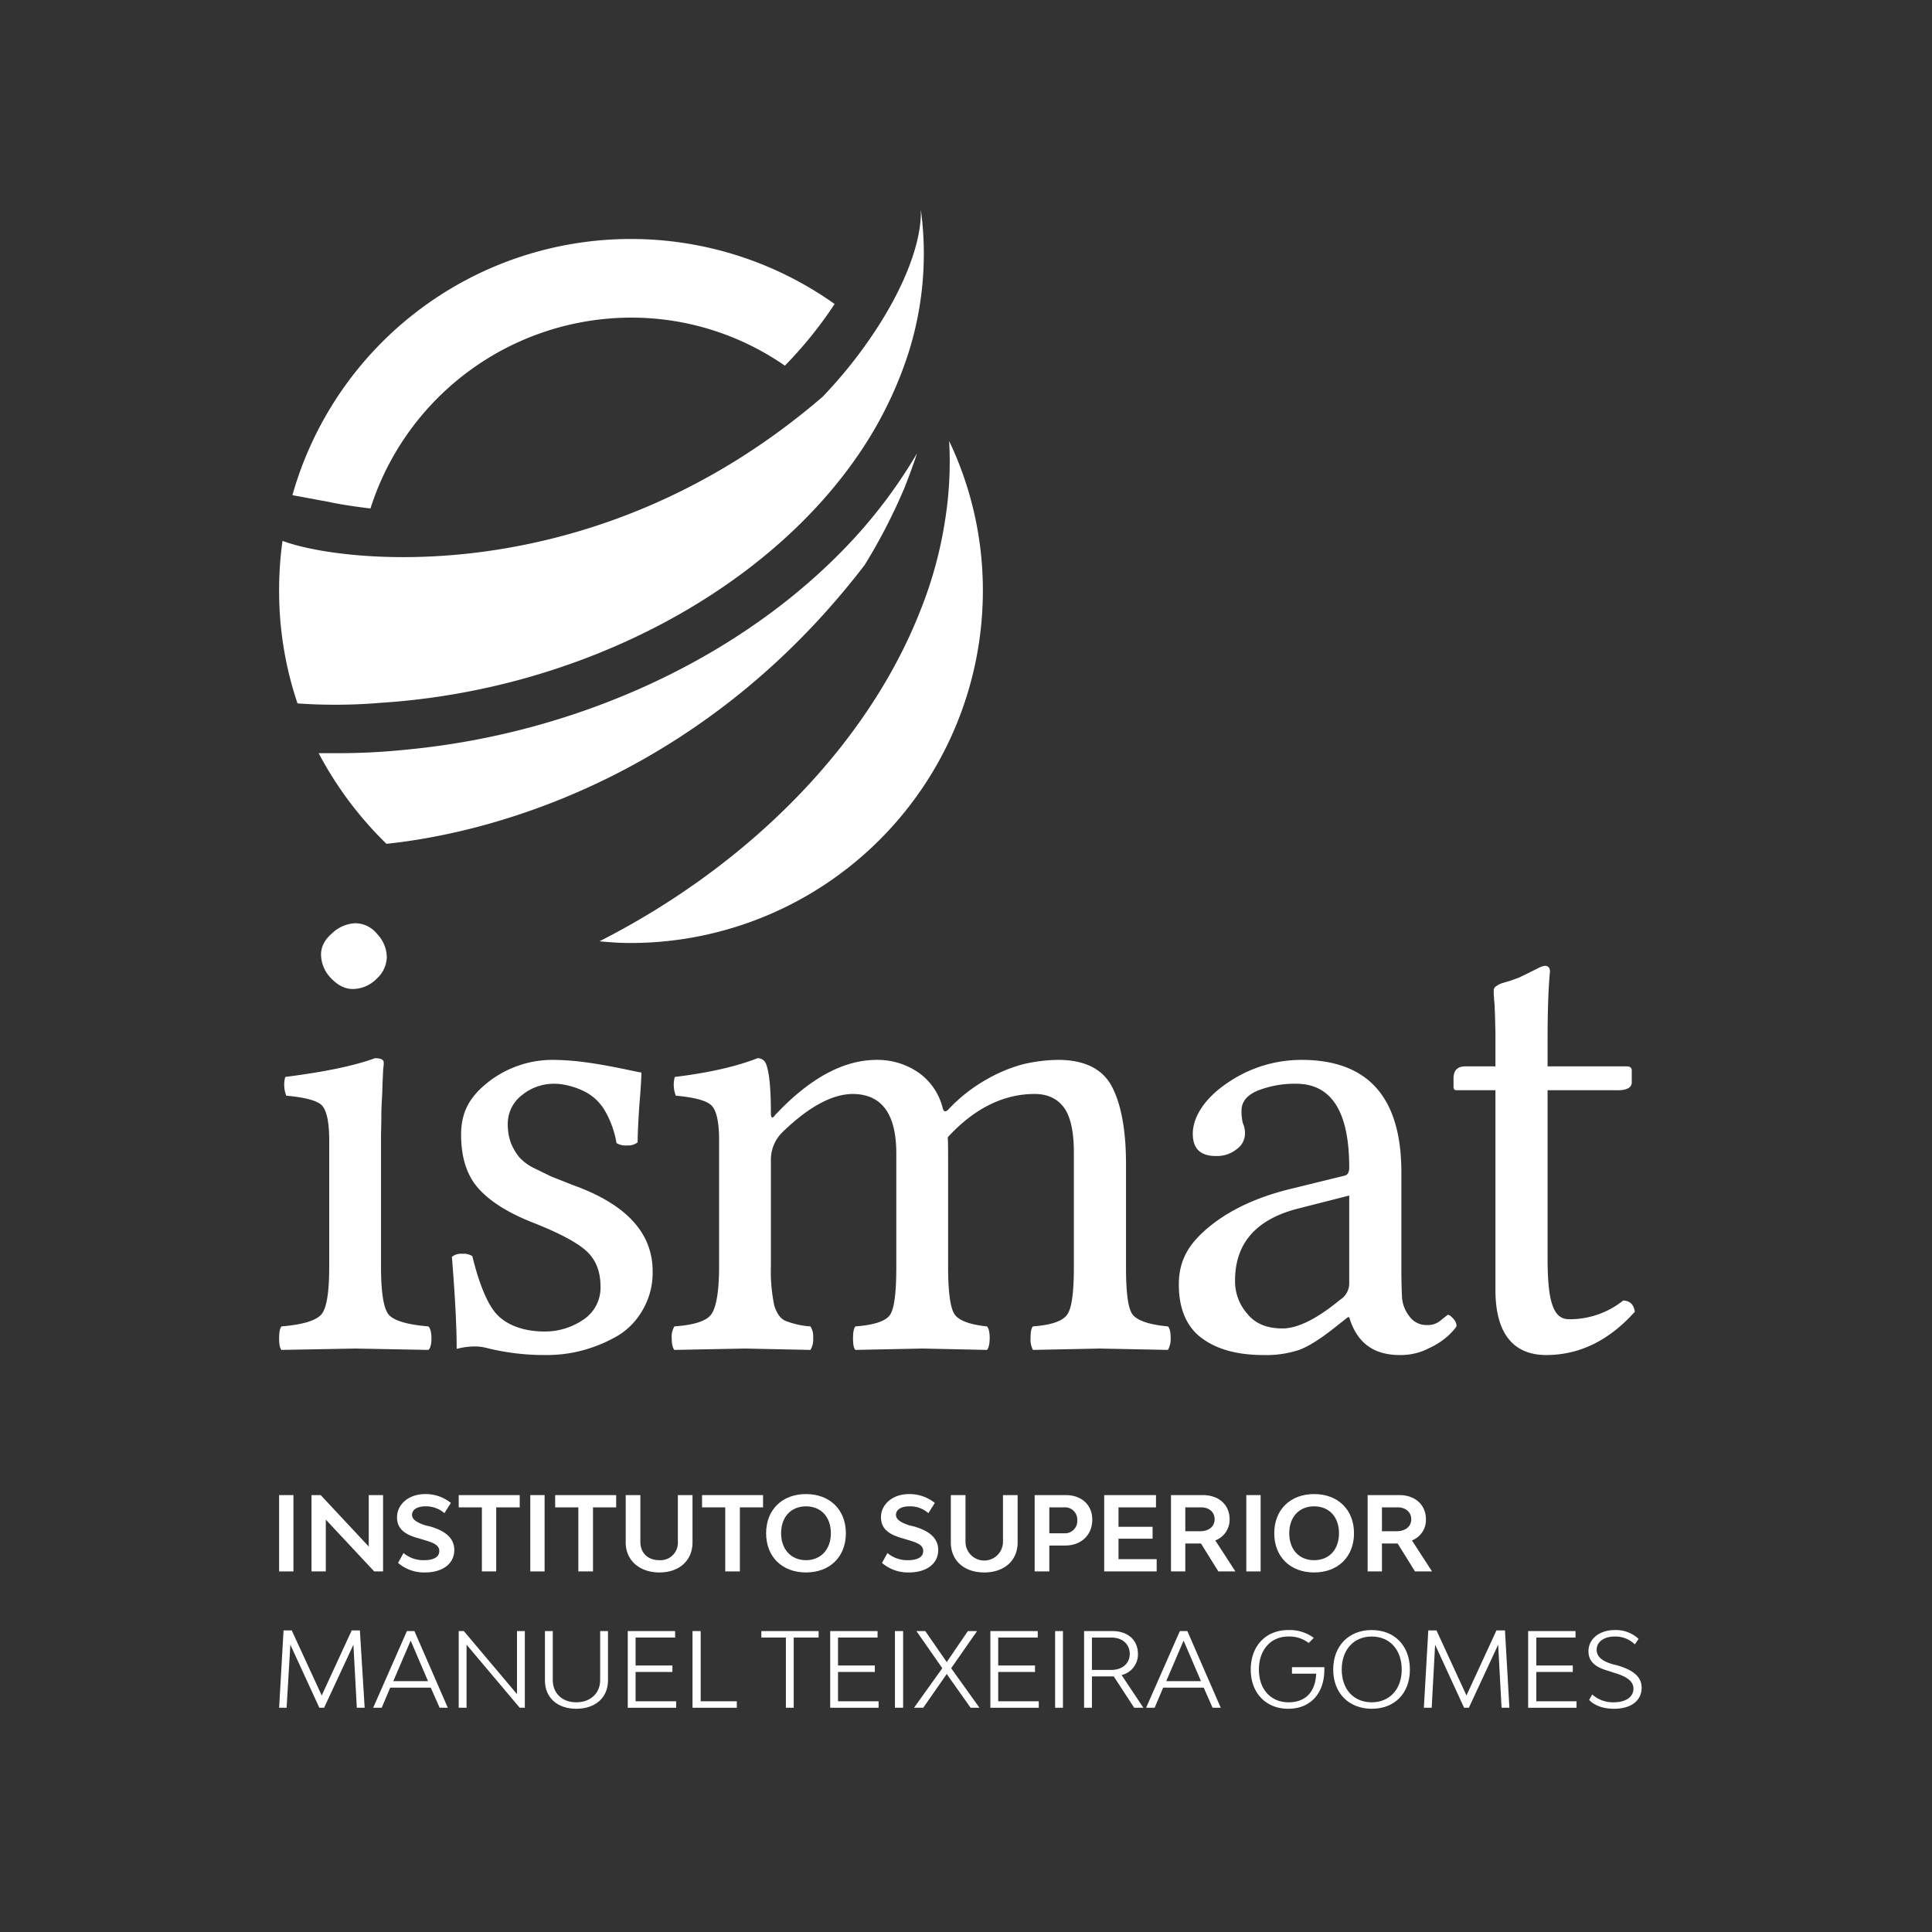
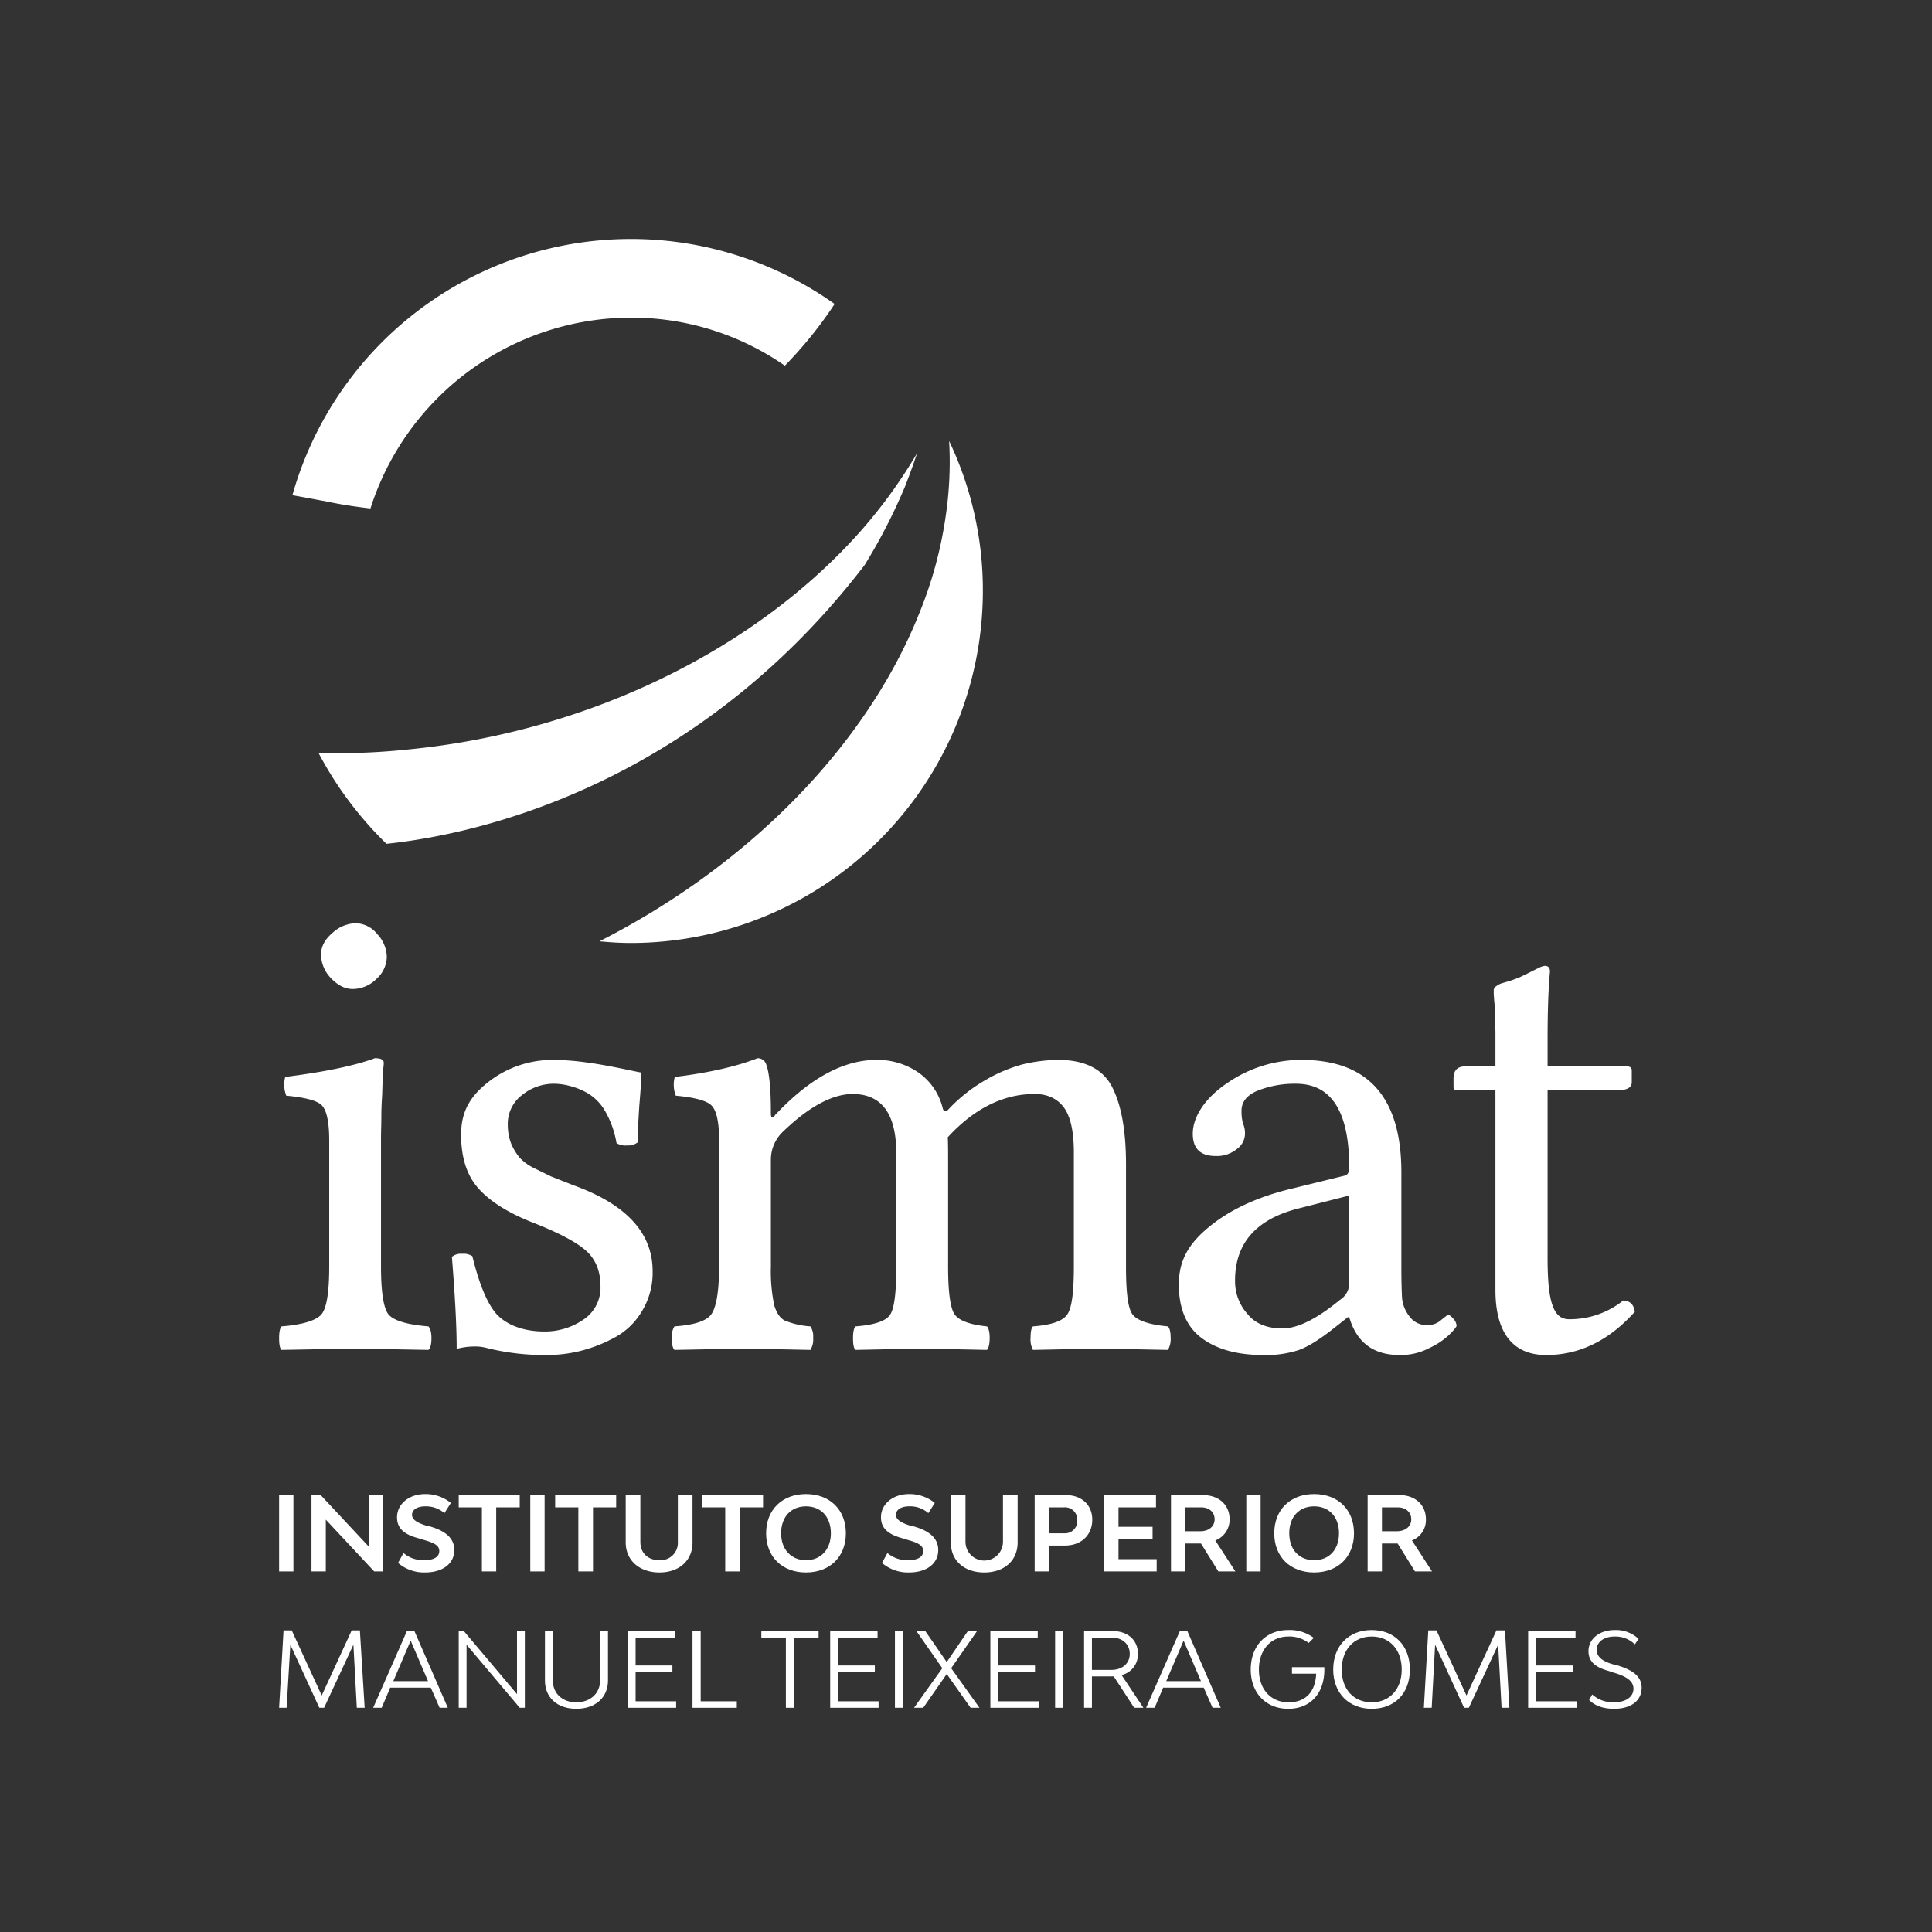
<svg xmlns="http://www.w3.org/2000/svg" id="Camada_1" data-name="Camada 1" viewBox="0 0 566.9 566.9">
  <rect x="0" y="0" width="566.9" height="566.9" fill="#333333" stroke="none" />
  <defs>
    <style>.cls-1{fill:#fff;}</style>
  </defs>
  <path class="cls-1" d="M111.8,371.7c0,7.7.8,12.4,2.3,14.1s5.4,2.9,11.6,3.4c.6.6.9,1.8.9,3.5s-.3,2.9-.9,3.4l-21.4-.4-21.7.4c-.5-.5-.7-1.7-.7-3.4s.2-2.9.7-3.5c6.2-.5,10-1.7,11.6-3.4s2.4-6.4,2.4-14.1V334.5c0-5.4-.8-8.8-2.2-10.2s-5-2.3-10.4-2.8a8.8,8.8,0,0,1-.3-5.5c11.9-1.5,20.7-3.4,26.3-5.5,1.7,0,2.6.4,2.6,1.3a8.2,8.2,0,0,1-.1,1.4c-.1.6-.1,1.8-.2,3.5s-.1,3.6-.2,5.2-.2,3.6-.2,5.8-.1,4.1-.1,5.9ZM94.2,280.1q0-3.5,3.3-6.3a10.5,10.5,0,0,1,6.8-2.9,8.3,8.3,0,0,1,6.4,3.2,10,10,0,0,1,2.8,6.8,8.9,8.9,0,0,1-3,6.3,9.9,9.9,0,0,1-7,3c-2.3,0-4.4-1.1-6.4-3.2A10.1,10.1,0,0,1,94.2,280.1Z" />
  <path class="cls-1" d="M132.6,368.8a4.1,4.1,0,0,1,3-.9,4.7,4.7,0,0,1,3,.7c2.2,9,4.8,14.8,7.6,17.5s7.4,4.6,13.6,4.6a19.9,19.9,0,0,0,11.4-3.5,11.2,11.2,0,0,0,5-9.8c0-4.2-1.3-7.6-3.9-10.1s-7.9-5.4-15.8-8.5-13.1-6.6-16.3-10.3-4.9-8.8-4.9-15.6,2.7-11.3,8.1-15.5a30.6,30.6,0,0,1,19.2-6.4,74,74,0,0,1,9.2.7c3.1.4,6.4,1,9.9,1.7s5.6,1.2,6.5,1.3q0,2.6-.6,9.6c-.3,4.7-.5,8.3-.5,10.9a4.6,4.6,0,0,1-3.1.9,4.9,4.9,0,0,1-3.1-.7,28.2,28.2,0,0,0-3.3-9.3,14.5,14.5,0,0,0-5.3-5.4,20.6,20.6,0,0,0-5.3-2.1,17.8,17.8,0,0,0-4.4-.6,14.8,14.8,0,0,0-9.4,3.3,10.6,10.6,0,0,0-4.2,8.9,15.3,15.3,0,0,0,1,5.4,17,17,0,0,0,2.4,4,14.2,14.2,0,0,0,4.2,3.1l5.1,2.5,6.6,2.6c15.5,5.6,23.2,14,23.2,25.2a21.6,21.6,0,0,1-3.3,12,20.5,20.5,0,0,1-8.3,7.7,42.5,42.5,0,0,1-10,3.8,40.7,40.7,0,0,1-9.7,1.1,69.4,69.4,0,0,1-17.5-2.1,13.3,13.3,0,0,0-3.9-.4,20.4,20.4,0,0,0-4.8.7C134,389,133.5,380,132.6,368.8Z" />
  <path class="cls-1" d="M226.2,326.6c0,1.6.5,1.7,1.3.5l.5-.5c9.9-10.4,19.7-15.6,29.2-15.6a21.1,21.1,0,0,1,12.7,4,18,18,0,0,1,6.7,10.1c.3,1.3,1,1.3,2,.1a46.8,46.8,0,0,1,10.6-8.3,44.8,44.8,0,0,1,10.9-4.6,46.3,46.3,0,0,1,10.4-1.3c7.8,0,13.1,2.7,15.8,7.9s4.1,12.8,4.1,22.7v30.1c0,7.7.6,12.4,2,14.1s4.8,2.9,10.3,3.4c.5.5.8,1.6.8,3.3a6.4,6.4,0,0,1-.8,3.6l-19.9-.4-19.7.4a6.5,6.5,0,0,1-.7-3.6c0-1.7.2-2.8.7-3.3,5.3-.4,8.6-1.5,10-3.4s2-6.6,2-14.1V338.1c0-6.1-1-10.5-2.9-13.1s-4.8-4-8.6-4c-9.2,0-17.8,4.3-25.5,12.7.1,1.6.1,4.1.1,7.7v30.3c0,7.7.7,12.4,2,14.1s4.4,2.9,9.4,3.4c.5.5.8,1.7.8,3.4s-.3,3-.8,3.5l-18.9-.4-19.7.4c-.5-.5-.7-1.7-.7-3.4s.2-2.9.7-3.5c5.4-.4,8.8-1.5,10.1-3.3s1.9-6.5,1.9-14.2V338.5c0-11.6-4.2-17.4-12.7-17.5-6.1,0-13.1,3.8-20.8,11.3a11.3,11.3,0,0,0-3.3,8v31.4a48.4,48.4,0,0,0,1,11.4c.7,2.2,1.7,3.7,3.1,4.4a24.4,24.4,0,0,0,7.5,1.7,5.4,5.4,0,0,1,.8,3.4,5.8,5.8,0,0,1-.8,3.5l-19.2-.4-20.7.4c-.5-.5-.8-1.7-.8-3.4a5.8,5.8,0,0,1,.8-3.5c5.6-.4,9.2-1.5,10.7-3.4s2.4-6.6,2.4-14.1V334.5c0-5.4-.8-8.8-2.3-10.2s-5-2.3-10.4-2.8a8.8,8.8,0,0,1-.3-5.5c10-1.2,18.2-3.1,24.3-5.5a2.6,2.6,0,0,1,2.4,1.5C225.7,314.3,226.2,319.2,226.2,326.6Z" />
  <path class="cls-1" d="M395.9,386.5h-.4l-3.8,3q-6.4,5.1-10.5,6.6a30.7,30.7,0,0,1-10.5,1.5c-7.5,0-13.5-1.6-18-4.9s-6.8-8.6-6.8-15.8,3-12.1,9-17,13.7-8.5,23.2-10.9l16.7-4.1c.7-.3,1.1-1,1.1-2.3q0-24.6-15.6-24.6a29.5,29.5,0,0,0-11.2,2c-3.2,1.3-4.8,3.3-4.8,5.9a13.9,13.9,0,0,0,.4,3.7,7.1,7.1,0,0,1,.6,3.4,5.6,5.6,0,0,1-2.3,4.1,9.2,9.2,0,0,1-6.3,2.1c-4.5,0-6.8-2.2-6.7-6.8s3.4-10.1,10.1-14.6a38.2,38.2,0,0,1,21.8-6.8q29.3,0,29.3,33v28.5c0,3.7.1,6.5.2,8.4a10.2,10.2,0,0,0,2.2,5.4,6.1,6.1,0,0,0,5.3,2.5,5.7,5.7,0,0,0,4-1.5l1.9-1.5c.4,0,.9.3,1.6,1.1a3.4,3.4,0,0,1,1,2.1c0,.3-.7,1.2-2.1,2.6a22.1,22.1,0,0,1-6,4,17.8,17.8,0,0,1-8.3,2C403.1,397.7,398.1,394,395.9,386.5Zm0-35.7-15.3,3.9c-12.2,3.2-18.3,10.3-18.2,21.3a14.3,14.3,0,0,0,3.6,9.5c2.3,2.9,5.8,4.3,10.3,4.3s10.1-2.8,16.9-8.4a5.7,5.7,0,0,0,2.7-5Z" />
  <path class="cls-1" d="M430,312.9h8.8V302.7c-.1-2.9-.1-4.9-.2-6.3a24.1,24.1,0,0,0-.2-3.1c0-.7-.1-1.3-.1-1.7v-1a1.4,1.4,0,0,1,.7-1.2,5.6,5.6,0,0,1,1.7-.9l2.4-.7,2.5-.9,2.9-1.4,3-1.5a5.9,5.9,0,0,1,1.8-.6c1,0,1.5.6,1.5,1.7-.5,5.2-.7,12-.7,20.4v7.4h23.2q1.5,0,1.5,1.2v3.5c0,1.6-1.6,2.4-4.6,2.3H454.1v49.2c0,6.4.4,10.9,1.4,13.8s2.5,4.2,5,4.2a25.1,25.1,0,0,0,15.8-5.5c2,.1,3.1,1.2,3.4,3.3-7.6,8.5-16.3,12.7-26,12.7s-14.9-6.4-14.9-19.1V319.9H427.4c-.6,0-.9-.3-.9-1v-2.4C426.5,314.1,427.6,312.9,430,312.9Z" />
  <path class="cls-1" d="M108.7,149.2a80.4,80.4,0,0,1,76.4-56,78.9,78.9,0,0,1,45.2,14.1,120.7,120.7,0,0,0,14.6-18.1A103.2,103.2,0,0,0,85.8,145.3l10.3,1.9C100.3,148.1,104.5,148.7,108.7,149.2Z" />
-   <path class="cls-1" d="M270.2,61.5c.3,9.2-4.6,22.6-14.2,36.8a136.3,136.3,0,0,1-14.6,18.1c-67.3,58-141.8,48.7-158.5,42.3a101.8,101.8,0,0,0-1,14.7,102.8,102.8,0,0,0,5.4,33,157.9,157.9,0,0,0,24.7-.2c58.6-3.8,114-33.2,141.3-74.9A114.8,114.8,0,0,0,265,108.1,96.2,96.2,0,0,0,270.2,61.5Z" />
  <path class="cls-1" d="M113.4,247.6c34.2-3.6,94.1-21.5,140.3-81.8a166.7,166.7,0,0,0,11.8-22.9q2-5.1,3.6-9.9a153.7,153.7,0,0,1-8.6,13c-2.3,3.1-4.8,6.2-7.4,9.2-31.3,35.7-81,59.6-133.2,64.7A193.8,193.8,0,0,1,99.7,221H93.5A106.4,106.4,0,0,0,113.4,247.6Z" />
  <path class="cls-1" d="M278.5,129.4a107.8,107.8,0,0,1-1,22,120.1,120.1,0,0,1-7.5,27.9c-15.5,39.4-50.4,74.7-94.1,96.9,3.1.3,6.1.5,9.2.5A103.4,103.4,0,0,0,288.4,173.4,101.7,101.7,0,0,0,278.5,129.4Z" />
  <path class="cls-1" d="M81.9,438.7h4.2v22.4H81.9Z" />
  <path class="cls-1" d="M91.4,438.7h2.7l14.1,15.1V438.7h4.2v22.4h-2.6L95.6,445.9v15.2H91.4Z" />
  <path class="cls-1" d="M116.8,458.6l1.6-2.9a9,9,0,0,0,6,2.1c2.8,0,4.5-.9,4.5-2.7s-1.9-2.5-4.7-3.3l-1.3-.4c-3.7-1-6.4-2.5-6.4-6.2s3.3-6.8,8.3-6.8a11.8,11.8,0,0,1,7.5,2.6l-1.9,3a8.2,8.2,0,0,0-5.6-2c-2.4,0-3.9,1-3.9,2.5s1.8,2.4,4,3.1l1.3.3c3.4,1,7.1,2.8,7.1,6.9s-3.5,6.6-8.6,6.6A11.7,11.7,0,0,1,116.8,458.6Z" />
  <path class="cls-1" d="M152.5,442.3h-6.9v18.8h-4.2V442.3h-6.8v-3.6h17.9Z" />
  <path class="cls-1" d="M155.6,438.7h4.2v22.4h-4.2Z" />
  <path class="cls-1" d="M180.8,442.3H174v18.8h-4.3V442.3h-6.8v-3.6h17.9Z" />
  <path class="cls-1" d="M183.6,452.6V438.7h4.3v13.7c0,3.3,2.2,5.4,5.6,5.4a5.1,5.1,0,0,0,5.4-5.4V438.7h4.3v13.9c0,5.3-3.9,8.8-9.7,8.8S183.6,457.9,183.6,452.6Z" />
  <path class="cls-1" d="M223.9,442.3h-6.8v18.8h-4.3V442.3H206v-3.6h17.9Z" />
  <path class="cls-1" d="M224.8,449.9c0-6.9,4.7-11.5,11.7-11.5s11.7,4.6,11.7,11.5-4.7,11.5-11.7,11.5S224.8,456.8,224.8,449.9Zm19,0c0-4.8-2.9-7.9-7.3-7.9s-7.3,3.1-7.3,7.9,3,7.9,7.3,7.9S243.8,454.7,243.8,449.9Z" />
  <path class="cls-1" d="M258.8,458.6l1.6-2.9a9,9,0,0,0,6,2.1c2.8,0,4.5-.9,4.5-2.7s-1.9-2.5-4.7-3.3l-1.3-.4c-3.6-1-6.4-2.5-6.4-6.2s3.3-6.8,8.3-6.8a11.8,11.8,0,0,1,7.5,2.6l-1.9,3a8,8,0,0,0-5.6-2c-2.4,0-3.9,1-3.9,2.5s1.8,2.4,4,3.1l1.3.3c3.4,1,7.1,2.8,7.1,6.9s-3.5,6.6-8.6,6.6A11.7,11.7,0,0,1,258.8,458.6Z" />
  <path class="cls-1" d="M279,452.6V438.7h4.3v13.7a5.5,5.5,0,0,0,11,0V438.7h4.3v13.9c0,5.3-3.9,8.8-9.8,8.8S279,457.9,279,452.6Z" />
  <path class="cls-1" d="M320.5,445.9c0,4.5-3.2,7.6-8,7.6h-4.6v7.6h-4.3V438.7h9.1C317.4,438.7,320.5,441.6,320.5,445.9Zm-4.4.2a3.6,3.6,0,0,0-3.9-3.8h-4.3v7.6h4.3A3.6,3.6,0,0,0,316.1,446.1Z" />
  <path class="cls-1" d="M339.4,457.5v3.6H324V438.7h15.2v3.6h-11V448h10v3.5h-10v6Z" />
  <path class="cls-1" d="M352.4,452.9h-4.6v8.2h-4.2V438.7h9.3c4.8,0,7.9,2.9,7.9,7.1a6.5,6.5,0,0,1-4.2,6.2l5.9,9.1h-5Zm-4.6-3.6h4.4c2.5,0,4.2-1.4,4.2-3.5s-1.6-3.5-3.9-3.5h-4.7Z" />
  <path class="cls-1" d="M365.7,438.7h4.2v22.4h-4.2Z" />
  <path class="cls-1" d="M373.9,449.9c0-6.9,4.7-11.5,11.7-11.5s11.7,4.6,11.7,11.5-4.7,11.5-11.7,11.5S373.9,456.8,373.9,449.9Zm19,0c0-4.8-2.9-7.9-7.3-7.9s-7.3,3.1-7.3,7.9,2.9,7.9,7.3,7.9S392.9,454.7,392.9,449.9Z" />
  <path class="cls-1" d="M410.1,452.9h-4.6v8.2h-4.2V438.7h9.3c4.7,0,7.8,2.9,7.8,7.1a6.4,6.4,0,0,1-4.1,6.2l5.9,9.1h-5Zm-4.6-3.6h4.3c2.6,0,4.3-1.4,4.3-3.5s-1.6-3.5-4-3.5h-4.6Z" />
  <path class="cls-1" d="M104.7,501.1l-1-18.5-8.6,18.5H93.7l-8.5-18.5-1.1,18.5H81.9l1.3-22.7h2.4l8.8,19.1,8.8-19.1h2.4l1.4,22.7Z" />
  <path class="cls-1" d="M126.4,495.2H114.5l-2.5,5.9h-2.5l9.9-22.5h2.2l9.8,22.5H129Zm-.8-1.9-5.1-11.9-5.1,11.9Z" />
  <path class="cls-1" d="M134.6,478.6h1.5l15.6,18.5V478.6H154v22.5h-1.5l-15.6-18.5v18.5h-2.3Z" />
  <path class="cls-1" d="M159.9,493.1V478.6h2.3V493c0,3.9,2.8,6.5,6.9,6.5s7-2.6,7-6.5V478.6h2.3v14.5c0,5-3.7,8.3-9.3,8.3S159.9,498.1,159.9,493.1Z" />
  <path class="cls-1" d="M198.4,499.2v1.9H184.2V478.6h13.9v1.9H186.5v8.2h10.8v1.9H186.5v8.6Z" />
  <path class="cls-1" d="M216.2,499.2v1.9h-13V478.6h2.4v20.6Z" />
  <path class="cls-1" d="M240.2,480.5h-7.3v20.6h-2.3V480.5h-7.2v-1.9h16.8Z" />
  <path class="cls-1" d="M257.8,499.2v1.9H243.6V478.6h13.9v1.9H245.9v8.2h10.8v1.9H245.9v8.6Z" />
  <path class="cls-1" d="M262.6,478.6H265v22.5h-2.4Z" />
  <path class="cls-1" d="M284.8,501.1l-7-9.9-6.9,9.9h-2.7l8.3-11.6-7.6-10.9h2.6l6.3,9.1,6.2-9.1h2.7l-7.6,10.9,8.3,11.6Z" />
  <path class="cls-1" d="M304.8,499.2v1.9H290.6V478.6h13.9v1.9H292.9v8.2h10.8v1.9H292.9v8.6Z" />
  <path class="cls-1" d="M309.6,478.6h2.3v22.5h-2.3Z" />
  <path class="cls-1" d="M332.8,501.1l-6-9.2h-6.4v9.2h-2.3V478.6h8.3c4.6,0,7.5,2.7,7.5,6.7a6.2,6.2,0,0,1-4.8,6.2l6.4,9.6ZM320.4,490h5.7c3.2,0,5.4-1.9,5.4-4.7s-2.1-4.8-5.4-4.8h-5.7Z" />
  <path class="cls-1" d="M353.2,495.2H341.3l-2.5,5.9h-2.5l9.9-22.5h2.2l9.8,22.5h-2.4Zm-.8-1.9-5.1-11.9-5.1,11.9Z" />
  <path class="cls-1" d="M388.6,489.9c0,7-4.1,11.5-10.6,11.5s-11-4.6-11-11.5,4.4-11.6,11-11.6a11.8,11.8,0,0,1,7.5,2.3l-1.5,1.5a9.2,9.2,0,0,0-6-1.9c-5.1,0-8.6,3.9-8.6,9.7s3.5,9.6,8.7,9.6,7.9-3.3,8.1-8.4h-7.1v-1.9h9.5Z" />
  <path class="cls-1" d="M391.2,489.9c0-7,4.6-11.6,11.3-11.6s11.2,4.6,11.2,11.6-4.5,11.5-11.2,11.5S391.2,496.8,391.2,489.9Zm20.1,0c0-5.8-3.5-9.7-8.8-9.7s-8.8,3.9-8.8,9.7,3.5,9.6,8.8,9.6S411.3,495.6,411.3,489.9Z" />
  <path class="cls-1" d="M440.6,501.1l-1-18.5L431,501.1h-1.4l-8.5-18.5-1,18.5h-2.3l1.3-22.7h2.4l8.8,19.1,8.8-19.1h2.5l1.3,22.7Z" />
  <path class="cls-1" d="M462.6,499.2v1.9H448.4V478.6h13.9v1.9H450.8v8.2h10.7v1.9H450.8v8.6Z" />
  <path class="cls-1" d="M466.3,498.8l.9-1.6a9.1,9.1,0,0,0,6.3,2.3c3.6,0,5.8-1.6,5.8-4s-2.4-3.7-5.8-4.7l-1.5-.5c-3.2-.9-5.9-2.3-5.9-5.8s3.1-6.2,7.7-6.2a9.7,9.7,0,0,1,7,2.6l-1.1,1.6a8.1,8.1,0,0,0-5.9-2.3c-3.2,0-5.3,1.6-5.3,3.9s2.2,3.5,4.6,4.2l1.6.4c3.2,1,7,2.6,7,6.5s-3.2,6.2-8.1,6.2C470.7,501.4,468,500.6,466.3,498.8Z" />
</svg>